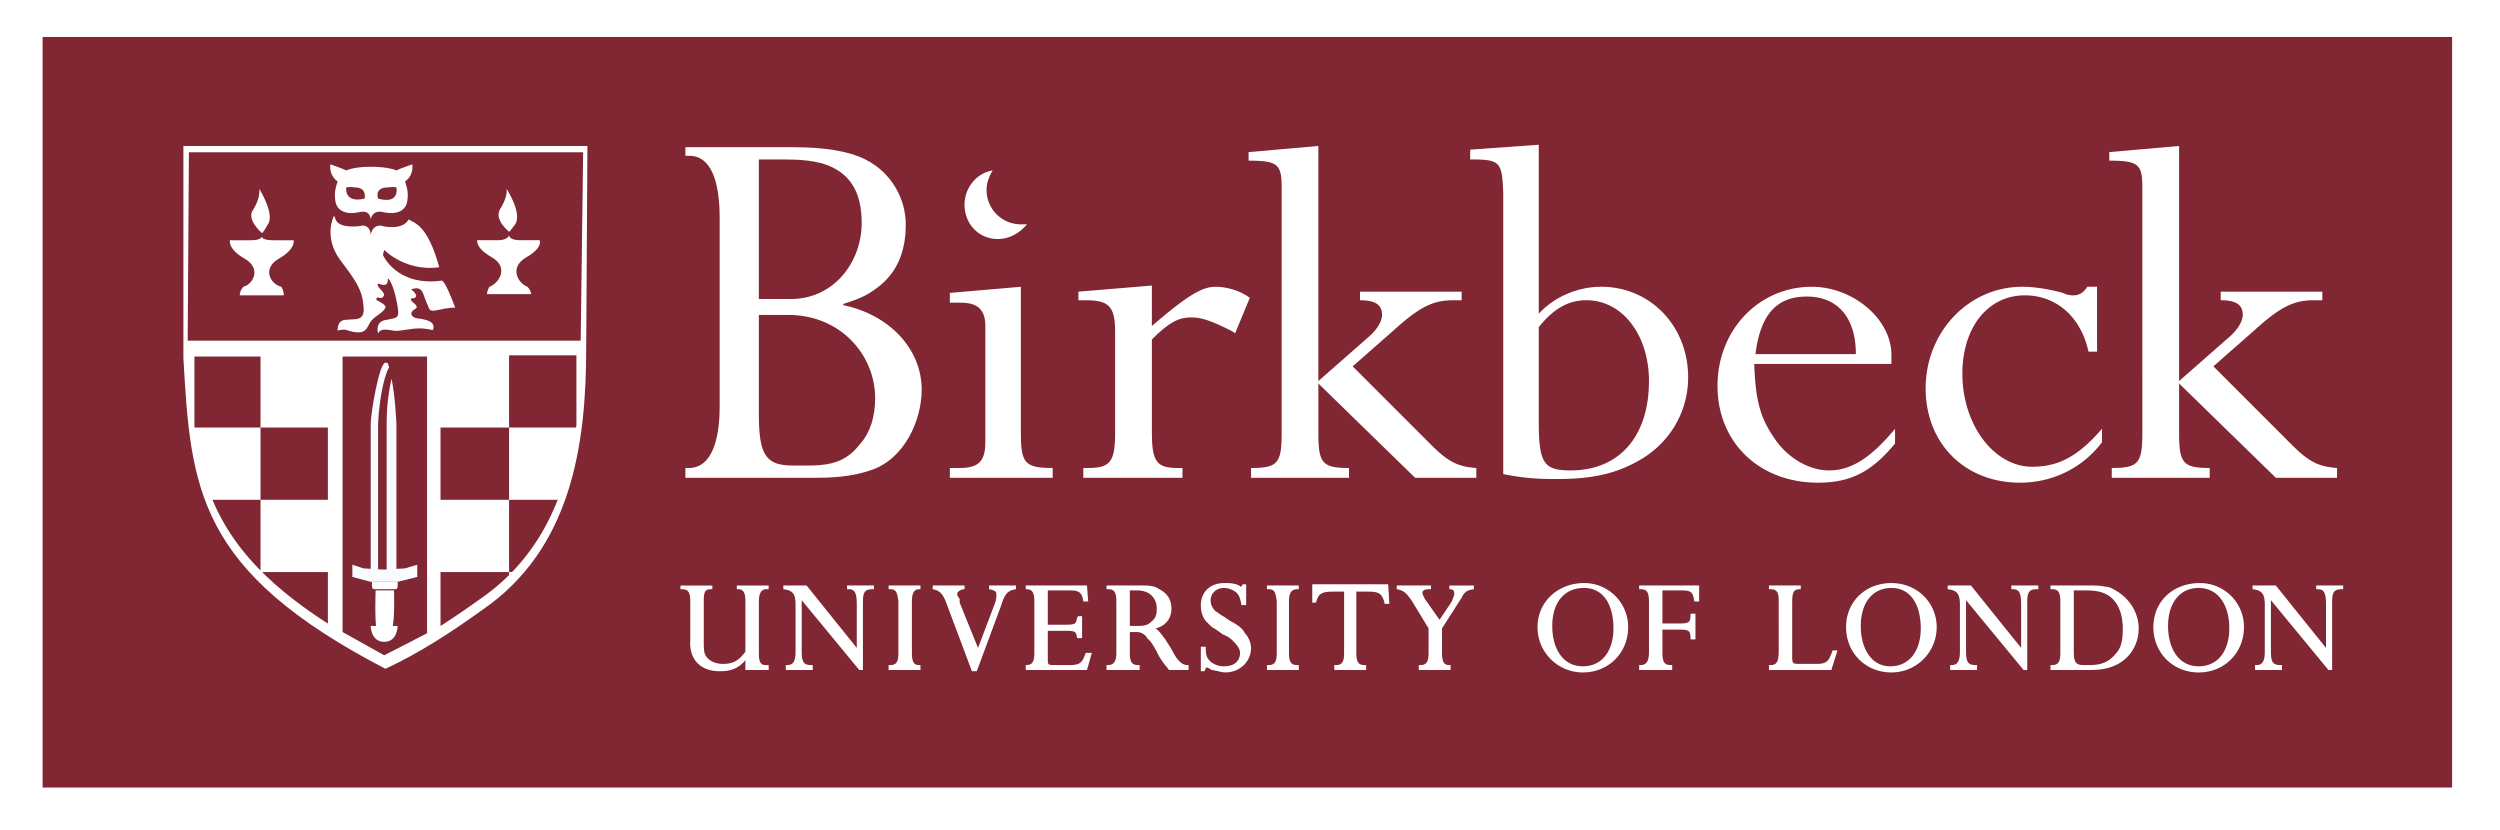
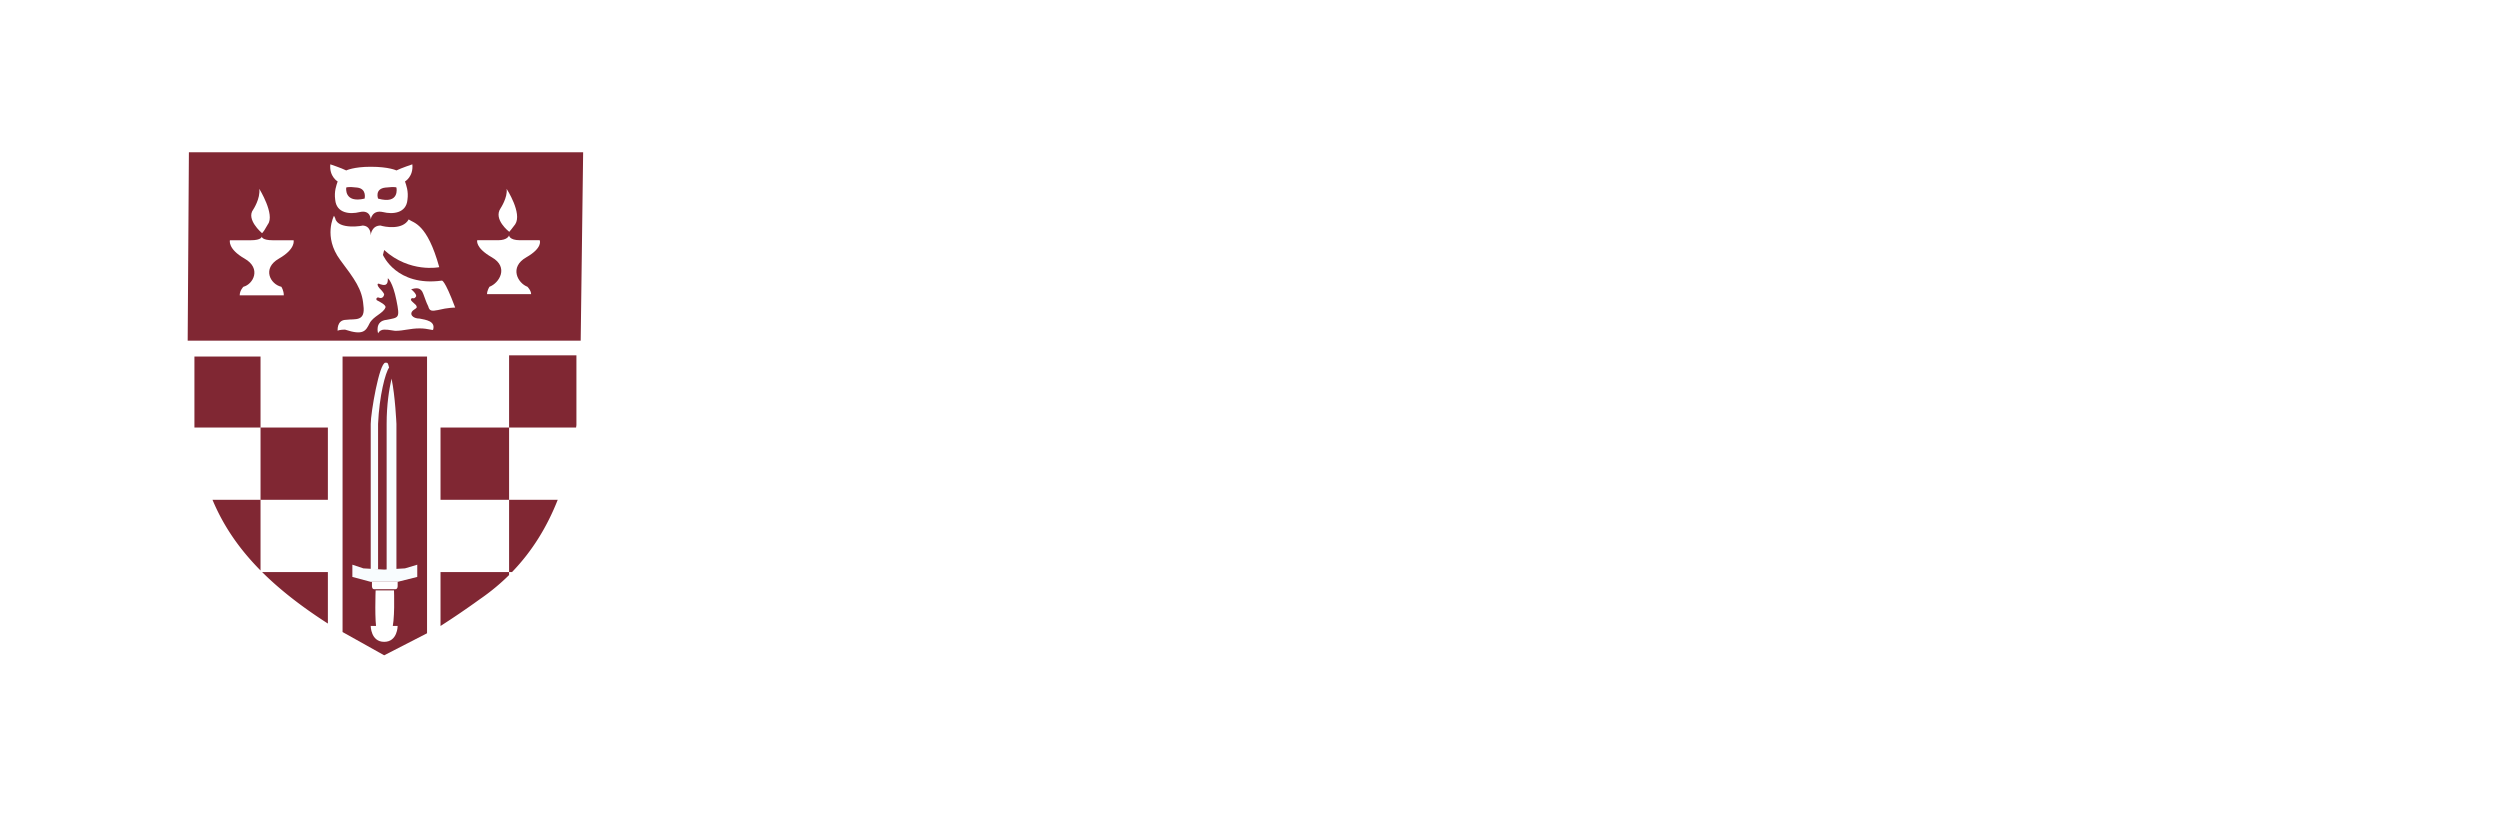
<svg xmlns="http://www.w3.org/2000/svg" viewBox="5.397 66.308 182.347 60.525" style="max-height: 500px" width="182.347" height="60.525">
  <g clip-rule="evenodd" fill-rule="evenodd">
    <path d="M0 0h192.756v192.756H0V0z" fill="#fff" />
-     <path d="M8.504 69.007h175.748v54.743H8.504V69.007z" fill="#802733" />
-     <path fill="#fff" d="M60.746 88.118V77.937h1.697c1.429 0 2.054.089 2.858.268 2.143.625 2.947 2.144 2.947 4.376 0 2.769-1.965 5.537-5.18 5.537h-2.322zm-5.358 13.038h9.555c1.697 0 2.858-.18 3.929-.537 2.501-.803 3.751-3.66 3.751-5.893 0-2.947-2.322-5.448-5.715-6.162v-.089c1.429-.447 1.875-.715 2.679-1.34 1.518-1.25 1.875-2.947 1.875-4.465 0-1.786-.982-3.75-2.947-4.733-1.25-.625-3.036-.893-5.269-.893h-7.858v.625h.268c1.697 0 2.232 2.054 2.232 4.554v13.752c0 2.5-.625 4.465-2.232 4.465h-.268v.716zm5.358-11.878h2.144c3.839 0 6.34 2.947 6.34 6.073 0 1.34-.357 2.5-1.072 3.305-.893 1.16-1.875 1.607-3.75 1.607h-1.161c-1.965 0-2.5-.715-2.5-3.752v-7.233h-.001zM79.857 97.852c0 2.232.268 2.59 2.322 2.59v.715h-7.502v-.715h.714c1.34 0 1.875-.447 1.875-1.875v-8.484c0-1.161-.536-1.697-1.786-1.697h-.804v-.714l5.18-.447v10.627h.001zM89.413 90.083c2.59-2.233 3.661-2.858 4.644-2.858.804 0 1.786.268 2.5.804l-1.072 2.59-.268-.179c-1.428-.714-2.143-.982-2.947-.982-.893 0-1.607.357-2.857 1.607v6.787c0 2.143.357 2.59 1.875 2.59h.357v.715h-7.233v-.715h.357c1.607 0 1.964-.447 1.964-2.59v-7.323c0-1.875-.447-2.322-2.143-2.322h-.536v-.625l5.358-.446v2.947h.001z" />
    <path fill="#fff" d="M101.557 94.101l3.662-3.214c.625-.536.982-1.161.982-1.608 0-.714-.447-1.071-1.607-1.071v-.625h7.412v.625h-.625c-1.518 0-2.5.536-4.375 2.232l-2.947 2.59 5.715 5.715c1.25 1.25 1.965 1.607 3.305 1.697v.715h-4.465l-7.057-6.876v3.572c0 2.232.27 2.59 2.234 2.59v.715h-7.145v-.715c1.965 0 2.233-.357 2.233-2.59V79.991c0-1.696-.268-1.964-2.412-1.964v-.625l5.089-.447v17.146h.001zM117.633 90.171c1.07-1.339 2.143-1.964 3.482-1.964 2.59 0 4.555 2.5 4.555 5.894 0 4.019-2.145 6.519-5.715 6.519-1.965 0-2.322-.535-2.322-3.57v-6.879zm0-13.305l-5.002.357v.714c2.232 0 2.322.179 2.412 2.5v20.451c1.785.357 2.857.357 4.018.357 2.322 0 4.02-.357 5.537-1.162 2.5-1.25 3.93-3.661 3.93-6.251 0-3.75-2.77-6.608-6.34-6.608-1.697 0-3.395.714-4.555 1.964V76.866zM133.439 92.136c.357-2.858 1.518-4.197 3.75-4.197s3.572 1.518 3.572 4.197h-7.322zm9.913.715v-.536c.09-2.679-2.77-5.09-5.805-5.09-3.84 0-6.877 3.125-6.877 7.234 0 4.108 3.037 7.055 7.324 7.055 2.41 0 3.928-.805 5.625-2.857v-1.072c-1.785 2.143-3.215 3.035-4.822 3.035-1.428 0-3.037-.893-4.02-2.41-.98-1.43-1.338-2.679-1.428-5.358h10.003v-.001zM158.354 91.958h-.625c-.535-2.5-2.32-4.108-4.643-4.108-2.68 0-4.555 2.322-4.555 5.715 0 3.751 2.322 6.787 5.09 6.787 1.965 0 3.395-.803 5.09-2.768v.982c-1.34 1.785-3.482 2.947-5.982 2.947-4.02 0-6.877-2.857-6.877-6.877 0-4.108 3.125-7.412 7.055-7.412.895 0 1.965.178 2.947.447.357.178.625.178.805.178.357 0 .713-.178.982-.625h.713v4.734zM164.338 94.101L168 90.886c.625-.536.98-1.161.98-1.608 0-.714-.445-1.071-1.607-1.071v-.625h7.412v.625h-.625c-1.518 0-2.5.536-4.375 2.232l-2.947 2.59 5.715 5.715c1.25 1.25 1.965 1.607 3.305 1.697v.715h-4.465l-7.055-6.876v3.572c0 2.232.268 2.59 2.232 2.59v.715h-7.145v-.715c1.965 0 2.232-.357 2.232-2.59V79.991c0-1.696-.268-1.964-2.41-1.964v-.625l5.09-.447v17.146h.001zM59.764 114.463c-.536.625-1.071.803-1.875.803-1.429 0-2.232-.893-2.143-2.232v-2.857c0-.715-.179-.893-.625-.893h-.089v-.27h2.322v.27h-.089c-.446 0-.536.178-.536.893v2.768c0 .715 0 .982.179 1.25.268.357.714.537 1.25.537.714 0 1.161-.268 1.607-.895v-3.66c0-.535-.089-.893-.536-.893h-.089v-.27h2.322v.27h-.179c-.268 0-.536.178-.536.893v3.75c0 .625.089.893.536.893h.179v.357h-1.697v-.714h-.001zM69.141 109.283h-.089c-.536 0-.714.178-.714.893v5h-.268l-4.197-5.09v3.75c0 .805.179.982.715.982h.089v.357h-1.964v-.357h.087c.446 0 .625-.268.625-.982v-3.393c0-.803-.179-1.072-.893-1.16v-.27h1.697l3.661 4.555v-3.125c0-.982-.178-1.16-.625-1.16h-.089v-.27h1.964v.27h.001zM154.068 109.283h-.09c-.535 0-.715.178-.715.893v5h-.268l-4.197-5.09v3.75c0 .805.178.982.715.982h.088v.357h-1.963v-.357h.088c.447 0 .625-.268.625-.982v-3.393c0-.803-.178-1.072-.893-1.16v-.27h1.697l3.662 4.555v-3.125c0-.982-.18-1.16-.627-1.16h-.088v-.27h1.965v.27h.001zM176.305 109.283h-.09c-.535 0-.715.178-.715.893v5h-.268l-4.197-5.09v3.75c0 .805.18.982.715.982h.09v.357h-1.965v-.357h.088c.447 0 .625-.268.625-.982v-3.393c0-.803-.178-1.072-.893-1.16v-.27h1.697l3.662 4.555v-3.125c0-.982-.18-1.16-.625-1.16h-.09v-.27h1.965v.27h.001zM72.534 115.176h-2.322v-.357h.089c.447 0 .625-.178.625-.893v-3.75c-.089-.715-.179-.893-.625-.893h-.089v-.27h2.322v.27h-.089c-.357 0-.536.268-.536.893v3.75c0 .715.178.893.536.893h.089v.357zM100.129 115.176h-2.322v-.357h.09c.447 0 .625-.178.625-.893v-3.75c-.09-.715-.178-.893-.625-.893h-.09v-.27h2.322v.27h-.09c-.445 0-.625.268-.625.893v3.75c0 .715.18.893.625.893h.09v.357zM79.5 109.283c-.536.088-.804.268-1.071 1.16l-1.786 4.822h-.357l-1.875-5c-.268-.715-.536-.895-.982-.982v-.27h2.322v.27c-.268 0-.536.178-.536.357 0 .088 0 .088.178.355v.27l1.34 3.303 1.25-3.303c.089-.27.089-.447.089-.625 0-.18-.089-.27-.536-.357v-.27H79.5v.27zM84.769 110.176h-.357c-.09-.625-.268-.805-.982-.805h-1.607v2.502h1.339c.714 0 .714-.09.804-.537l.089-.09h.268v1.609h-.357c-.089-.447-.089-.537-.804-.537h-1.339v2.055c0 .445 0 .445.625.445h.893c.893 0 .982-.178 1.25-.893h.446l-.357 1.25h-4.465v-.357c.446 0 .625-.178.625-.893v-3.75c0-.715-.179-.893-.625-.893v-.27h4.465l.089 1.164zM87.805 109.371h.536c.893 0 1.429.537 1.429 1.34 0 .447-.089.715-.446.982-.179.18-.447.268-.804.268h-.714v-2.59h-.001zm0 3.037h.268c.357 0 .446 0 .625.09.179.088.357.268.357.357.268.178.536.625.893 1.338.446.715.536.715.714.982h1.429v-.357h-.089c-.357 0-.715-.268-1.161-1.16l-.447-.715c-.357-.445-.357-.535-.714-.803.804-.18 1.161-.805 1.161-1.43 0-.715-.357-1.16-.893-1.428-.357-.27-.804-.27-1.518-.27h-2.322v.27h.089c.447 0 .625.178.625.893v3.75c0 .625-.179.893-.625.893h-.089v.357h2.411v-.357h-.089c-.447 0-.625-.178-.625-.893v-1.517zM96.289 110.443h-.357v-.09c-.089-.445-.179-.713-.447-.893-.268-.178-.536-.268-.804-.268-.625 0-.982.447-.982.893 0 .268.09.535.357.805.179.088.357.268.536.355.179.09.357.27.714.447.447.268.715.447.894.805.268.268.446.713.446 1.07 0 .982-.804 1.787-1.875 1.787-.268 0-.447-.09-.982-.18-.179-.088-.268-.178-.357-.178s-.089.09-.179.268h-.268v-1.785h.357v.088c0 .537.089.805.447 1.072.268.178.535.268.893.268.715 0 1.161-.357 1.161-.982 0-.268-.179-.535-.536-.893a1.963 1.963 0 0 0-.714-.447c-.357-.268-.625-.445-.803-.535l-.447-.447c-.268-.357-.357-.713-.357-1.16 0-.982.714-1.607 1.697-1.607.357 0 .536 0 .893.09.179.088.268.088.268.178.089 0 .179-.09.179-.178h.268v1.517h-.002zM106.648 108.926l.088 1.428h-.355v-.088c-.18-.625-.357-.805-1.162-.805h-.893v4.465c0 .715.178.893.625.893h.09v.357h-2.322v-.357h.09c.445 0 .625-.178.625-.893v-4.465h-.805c-.893 0-1.072.18-1.25.805h-.268v-1.34h5.537zM112.898 109.283c-.445.088-.535.088-.803.445l-.09.18-1.43 2.232v1.785c0 .715.18.893.537.893h.09v.357h-2.322v-.357h.09c.445 0 .625-.178.625-.893v-1.785l-1.252-2.055c-.445-.625-.625-.715-1.07-.803v-.27h2.5v.27h-.09c-.357 0-.535.088-.535.268 0 0 0 .09.09.268l.088.178 1.072 1.52.893-1.34c.09-.268.18-.447.18-.535 0-.27-.09-.357-.357-.357v-.27h1.785v.269h-.001zM120.936 109.193c1.43 0 2.145 1.25 2.145 2.947 0 1.607-.805 2.768-2.232 2.768-1.43 0-2.232-1.25-2.232-2.947-.002-1.607.801-2.768 2.319-2.768zm0-.357c-1.875 0-3.393 1.34-3.393 3.215s1.518 3.305 3.305 3.305c1.875 0 3.305-1.43 3.305-3.305a3.204 3.204 0 0 0-3.217-3.215zM143.352 109.193c1.428 0 2.143 1.25 2.143 2.947 0 1.607-.803 2.768-2.232 2.768-1.34 0-2.143-1.25-2.143-2.947-.001-1.607.802-2.768 2.232-2.768zm0-.357c-1.875 0-3.305 1.34-3.305 3.215s1.43 3.305 3.305 3.305a3.299 3.299 0 0 0 3.305-3.305c-.001-1.785-1.43-3.215-3.305-3.215zM165.766 109.193c1.43 0 2.234 1.25 2.234 2.947 0 1.607-.805 2.768-2.234 2.768-1.428 0-2.232-1.25-2.232-2.947-.001-1.607.804-2.768 2.232-2.768zm.089-.357c-1.965 0-3.393 1.34-3.393 3.215s1.428 3.305 3.303 3.305c1.877 0 3.305-1.43 3.305-3.305a3.201 3.201 0 0 0-3.215-3.215zM129.33 110.176h-.355c-.09-.625-.18-.805-.895-.805h-1.428v2.412h1.25c.715 0 .803-.09.803-.715h.357v1.875h-.357c0-.625-.088-.713-.803-.713h-1.25v1.695c0 .715.178.893.625.893h.088v.357h-2.41v-.357h.09c.445 0 .625-.268.625-.982v-3.66c0-.715-.18-.893-.625-.893h-.09v-.27h4.375v1.163zM138.975 115.176h-4.553v-.357h.088c.447 0 .625-.178.625-1.07V110.086c0-.625-.178-.803-.625-.803h-.088v-.27h2.32v.27c-.535 0-.625.178-.625 1.07v3.752c0 .535 0 .625.447.625h1.339c.715 0 .893-.18 1.16-.982h.357l-.445 1.428zM156.658 109.371h.803c.805 0 1.25.09 1.697.357.715.447 1.072 1.34 1.072 2.412 0 .803-.09 1.428-.537 1.875-.445.535-.982.803-1.875.803h-.447c-.625 0-.713-.268-.713-1.07v-4.377zm-1.697 5.805h2.857c.715 0 1.25-.088 1.697-.268 1.16-.445 1.875-1.518 1.875-2.768 0-1.162-.715-2.232-1.697-2.77-.268-.178-.535-.268-.715-.268-.445-.09-.713-.09-1.428-.09h-2.59v.27h.09c.445 0 .625.178.625.893v3.75c0 .715-.18.893-.625.893h-.09v.358h.001zM79.857 82.67a2.496 2.496 0 0 1-2.5-2.5c0-.536.178-.982.447-1.429-1.161.179-2.054 1.25-2.054 2.501 0 1.428 1.072 2.5 2.411 2.5.893 0 1.607-.446 2.144-1.072h-.448z" />
-     <path fill="#802733" d="M34.134 116.428c14.734-7.592 15.092-14.469 15.628-24.023V75.348H17.167V92.494c.536 9.465.893 16.342 15.628 23.934l.625.355.714-.355z" />
-     <path fill="#fff" d="M18.774 76.955v15.45c.536 9.555.982 15.539 14.735 22.684 2.5-1.162 4.823-2.68 7.055-4.287 6.519-4.465 7.59-12.057 7.59-19.111l.089-14.735H18.774v-.001z" />
    <path d="M47.752 91.154l.179-13.739H19.175l-.089 13.739h28.666z" fill="#802733" />
    <path fill="#fff" d="M26.097 87.85c0-.357-.179-.625-.179-.625-.803-.179-1.429-1.339-.178-2.054 1.25-.714 1.071-1.339 1.071-1.339h-1.518c-.804 0-.804-.268-.804-.268s0 .268-.804.268h-1.518s-.179.625 1.071 1.339c1.25.715.625 1.875-.089 2.054 0 0-.268.268-.268.625h3.216zM24.489 83.295s-1.161-.982-.625-1.697c0 0 .536-.804.446-1.518 0 0 1.161 1.875.625 2.589-.446.805-.446.626-.446.626zM44.136 87.76c0-.268-.268-.536-.268-.536-.714-.268-1.339-1.429-.089-2.144 1.25-.714.982-1.25.982-1.25h-1.429c-.804 0-.804-.357-.804-.357s-.089.357-.804.357h-1.518s-.179.536 1.072 1.25c1.25.715.536 1.875-.179 2.144 0 0-.179.268-.179.536h3.216zM42.528 83.206s-1.161-.893-.625-1.696c0 0 .536-.804.446-1.429 0 0 1.161 1.786.625 2.589-.535.715-.446.536-.446.536zM35.473 78.294s-.803.268-1.161.446c0 0-.536-.268-1.875-.268-1.25 0-1.786.268-1.786.268-.357-.179-1.161-.446-1.161-.446-.089.893.536 1.25.536 1.25-.089.268-.268.714-.179 1.339.09.983 1.072 1.072 1.786.893.804-.178.804.536.804.536s.089-.714.893-.536c.714.179 1.697.09 1.786-.893.089-.625-.089-1.071-.179-1.339.001 0 .626-.356.536-1.25zm-3.482 2.5c-1.518.357-1.34-.804-1.34-.804s.089-.089.804 0c.714.091.536.804.536.804zm.982 0s-.268-.714.536-.804c.804-.089.804 0 .804 0s.268 1.252-1.34.804z" />
    <path fill="#fff" d="M35.206 82.313c-.446.804-1.786.536-2.054.446-.625 0-.715.625-.715.715 0-.089 0-.715-.625-.715.179 0-1.786.357-1.965-.536l-.089-.179s-.804 1.518.446 3.215c1.071 1.429 1.607 2.143 1.697 3.304.179 1.25-.625.982-1.25 1.072-.714 0-.625.804-.625.804.089-.089.536-.089.536-.089 1.339.446 1.518.089 1.786-.446.268-.536.982-.715 1.161-1.161.089-.179-.447-.446-.625-.536-.089-.089 0-.268.178-.179.268.089.357-.179.357-.268-.089-.179-.268-.357-.357-.446-.089-.089-.268-.447.09-.268.535.179.535-.179.535-.447 0 0 .357.268.625 1.608.268 1.339.179 1.25-.714 1.429-.893.089-.625.982-.625.982.089-.179.268-.268.446-.268s.268 0 .804.089c.625 0 1.072-.178 1.786-.178.625 0 .982.178.982.089.179-.625-.536-.714-.982-.804-.536 0-.804-.357-.446-.625.268-.179.268-.179.178-.357-.178-.179-.446-.357-.357-.446.089-.179.179.089.357-.179.089-.179-.357-.536-.357-.536.357-.089.714-.178.893.357.178.447.178.536.357.893.089.357.268.357.714.268.714-.179 1.25-.179 1.25-.179-.804-2.144-.982-1.965-.982-1.965-3.304.447-4.287-1.875-4.287-1.875l.089-.357c1.875 1.697 4.019 1.25 4.019 1.25-.892-3.214-1.874-3.214-2.231-3.482z" />
    <path d="M33.419 114.105l3.126-1.607V92.315h-6.162v20.093l3.036 1.697z" fill="#802733" />
    <path fill="#f8fcfe" d="M33.598 108.033V97.227c0-1.429.179-2.5.357-3.304.268 1.25.357 3.304.357 3.304v10.807h-.714v-.001zM33.777 93.119c-.268.357-.715 2.054-.804 4.108v10.627h-.536V97.227c0-.804.625-4.465 1.072-4.465.178-.001.178-.001.268.357z" />
    <path d="M34.938 107.764l-1.519.09-1.518-.09-.803-.268v.893l1.339.357h1.965l1.429-.357v-.893l-.893.268z" fill="#f8fcfe" />
    <path fill="#fff" d="M34.402 108.746v.268c0 .09 0 .27-.179.27h-.804-.714c-.179 0-.179-.18-.179-.27v-.268h1.876zM33.419 113.123c.982 0 .982-1.162.982-1.162h-1.965c.001 0 .001 1.162.983 1.162z" />
    <path fill="#fff" d="M33.956 112.318c.268-.625.179-2.947.179-2.947h-1.34s-.089 2.322.089 2.947h1.072z" />
    <path fill="#802733" d="M24.514 108.033h4.798v3.756c-1.97-1.264-3.541-2.506-4.798-3.756zm-3.618-5.269H24.4v-5.27h-4.822v-5.179H24.4v5.179h4.912v5.27H24.4v5.154c-1.658-1.676-2.757-3.369-3.504-5.154zm16.631 9.203a60.885 60.885 0 0 0 2.864-1.951 15.48 15.48 0 0 0 2.137-1.764v-.219h.216c1.504-1.557 2.576-3.346 3.333-5.27h-3.548v-5.27h4.887l.025-.178v-5.091h-4.912v5.269h-5.001v5.27h5.001v5.27h-5.001v3.934h-.001z" />
  </g>
</svg>